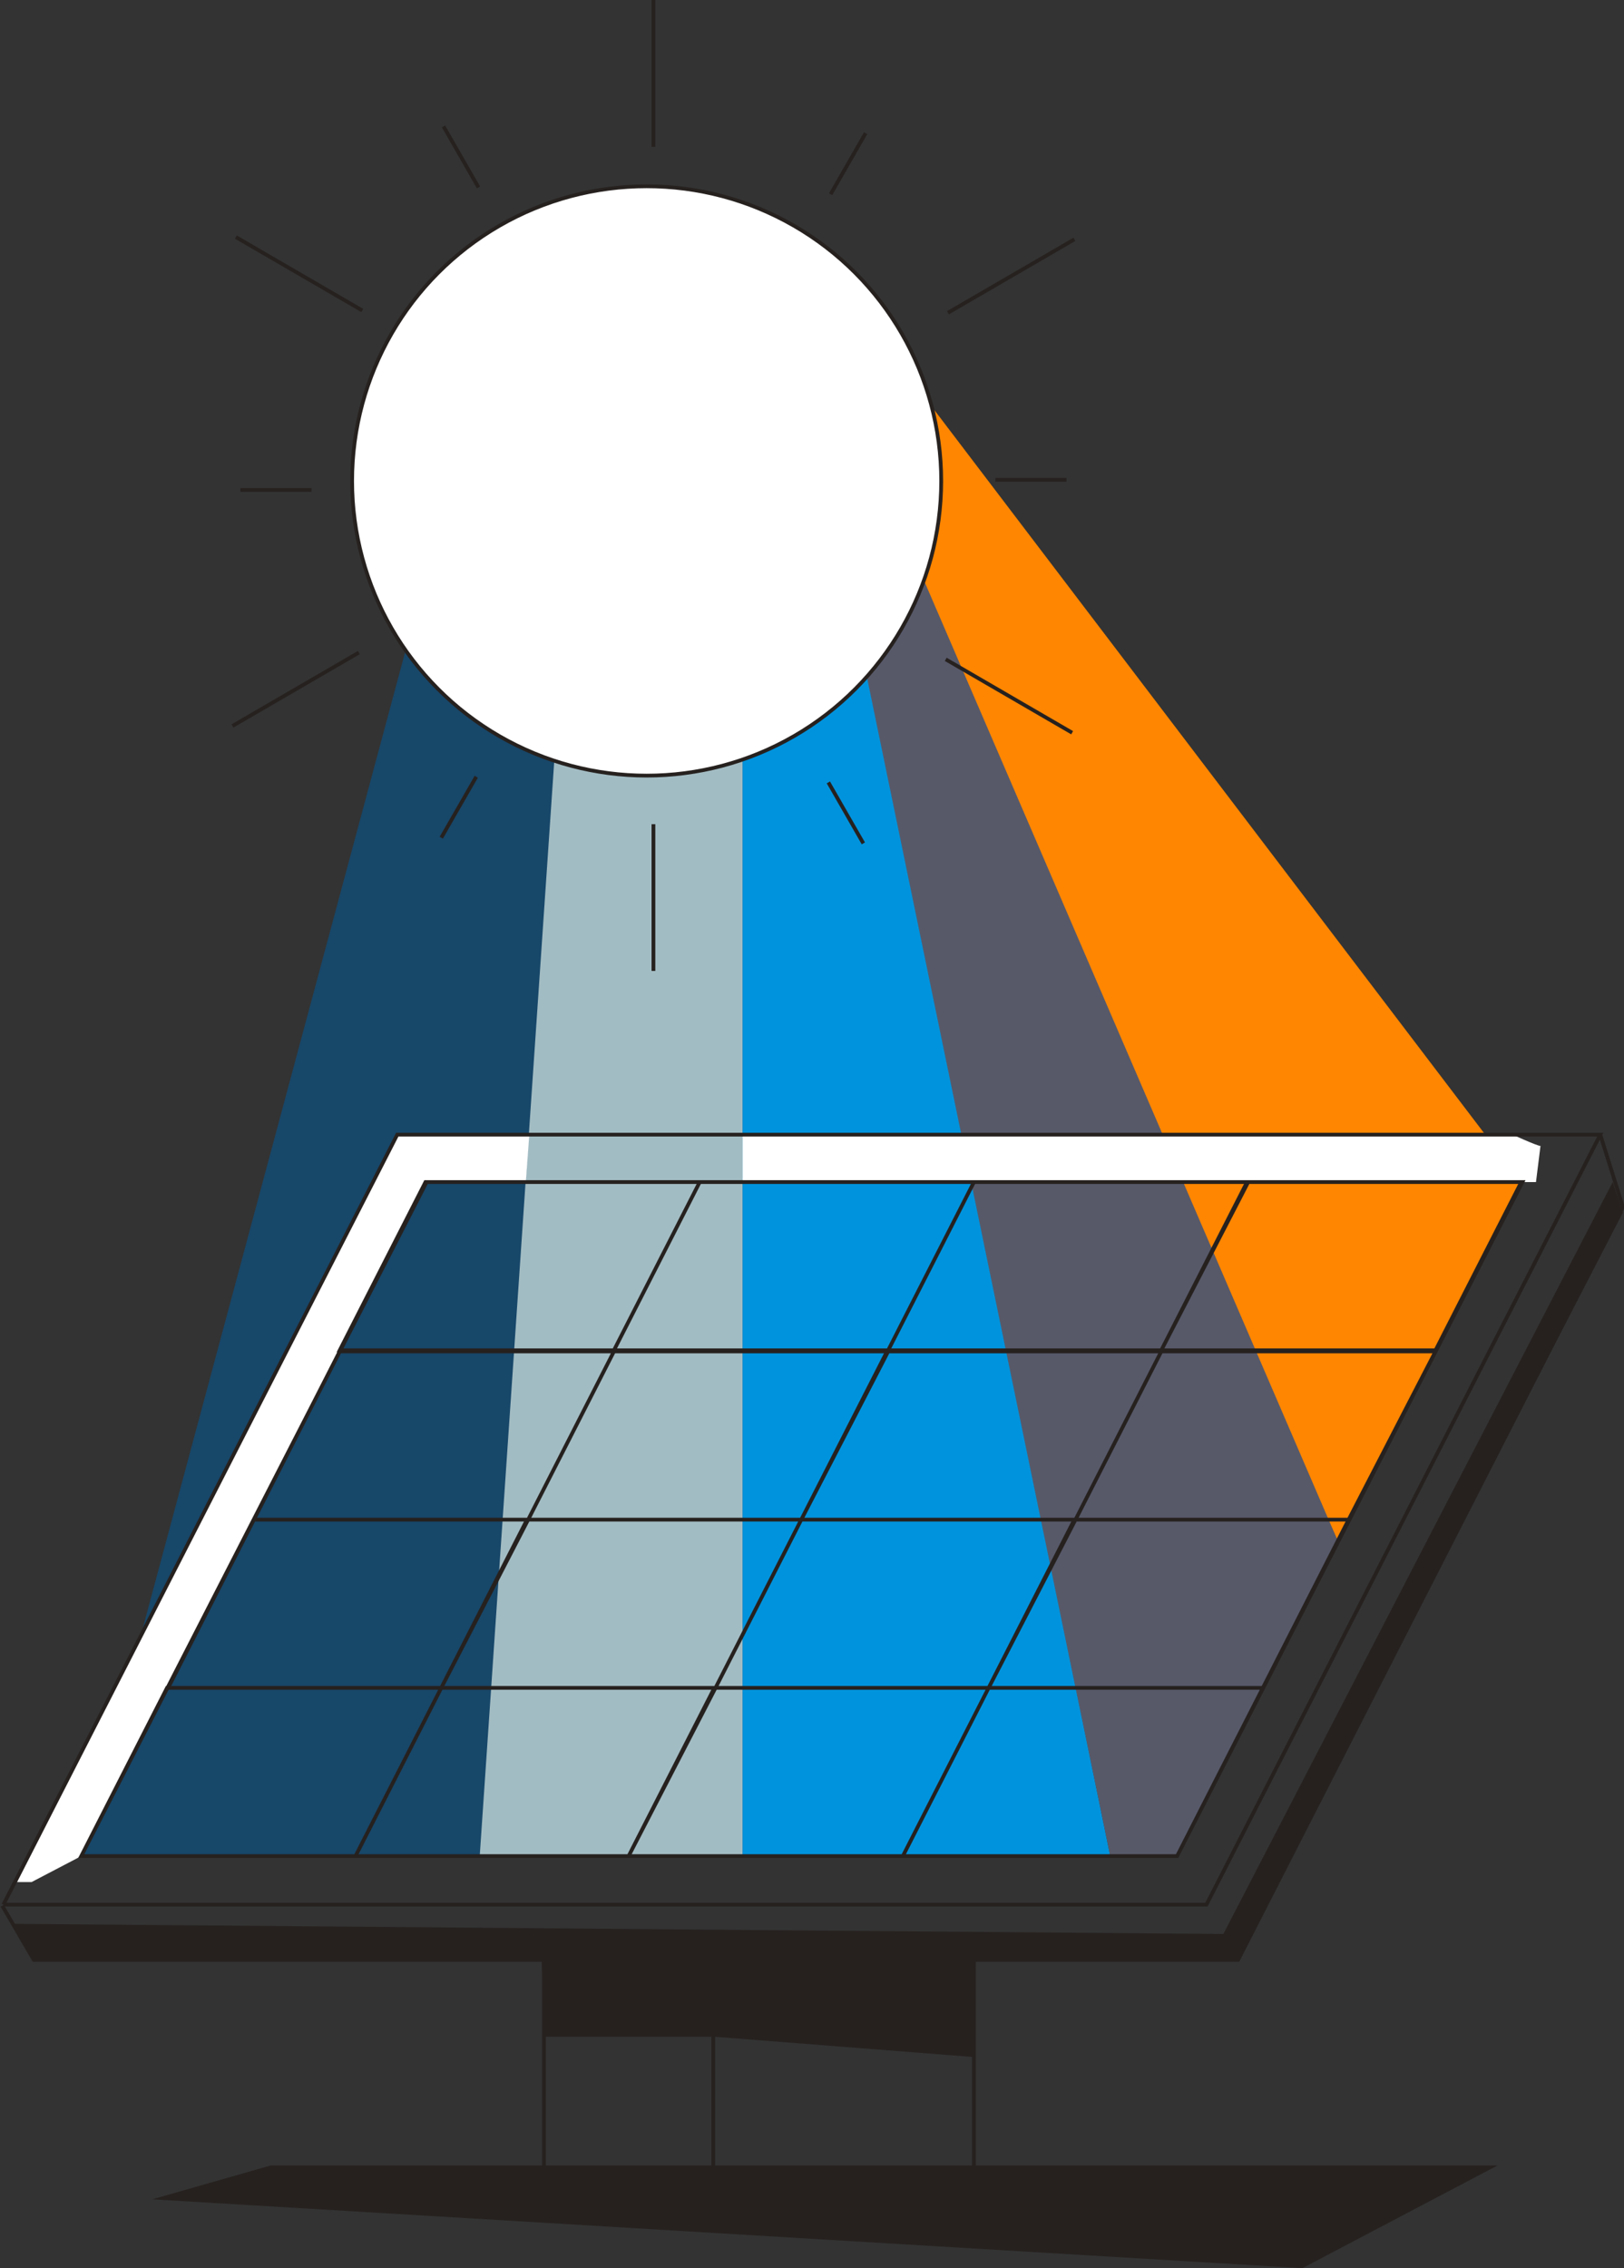
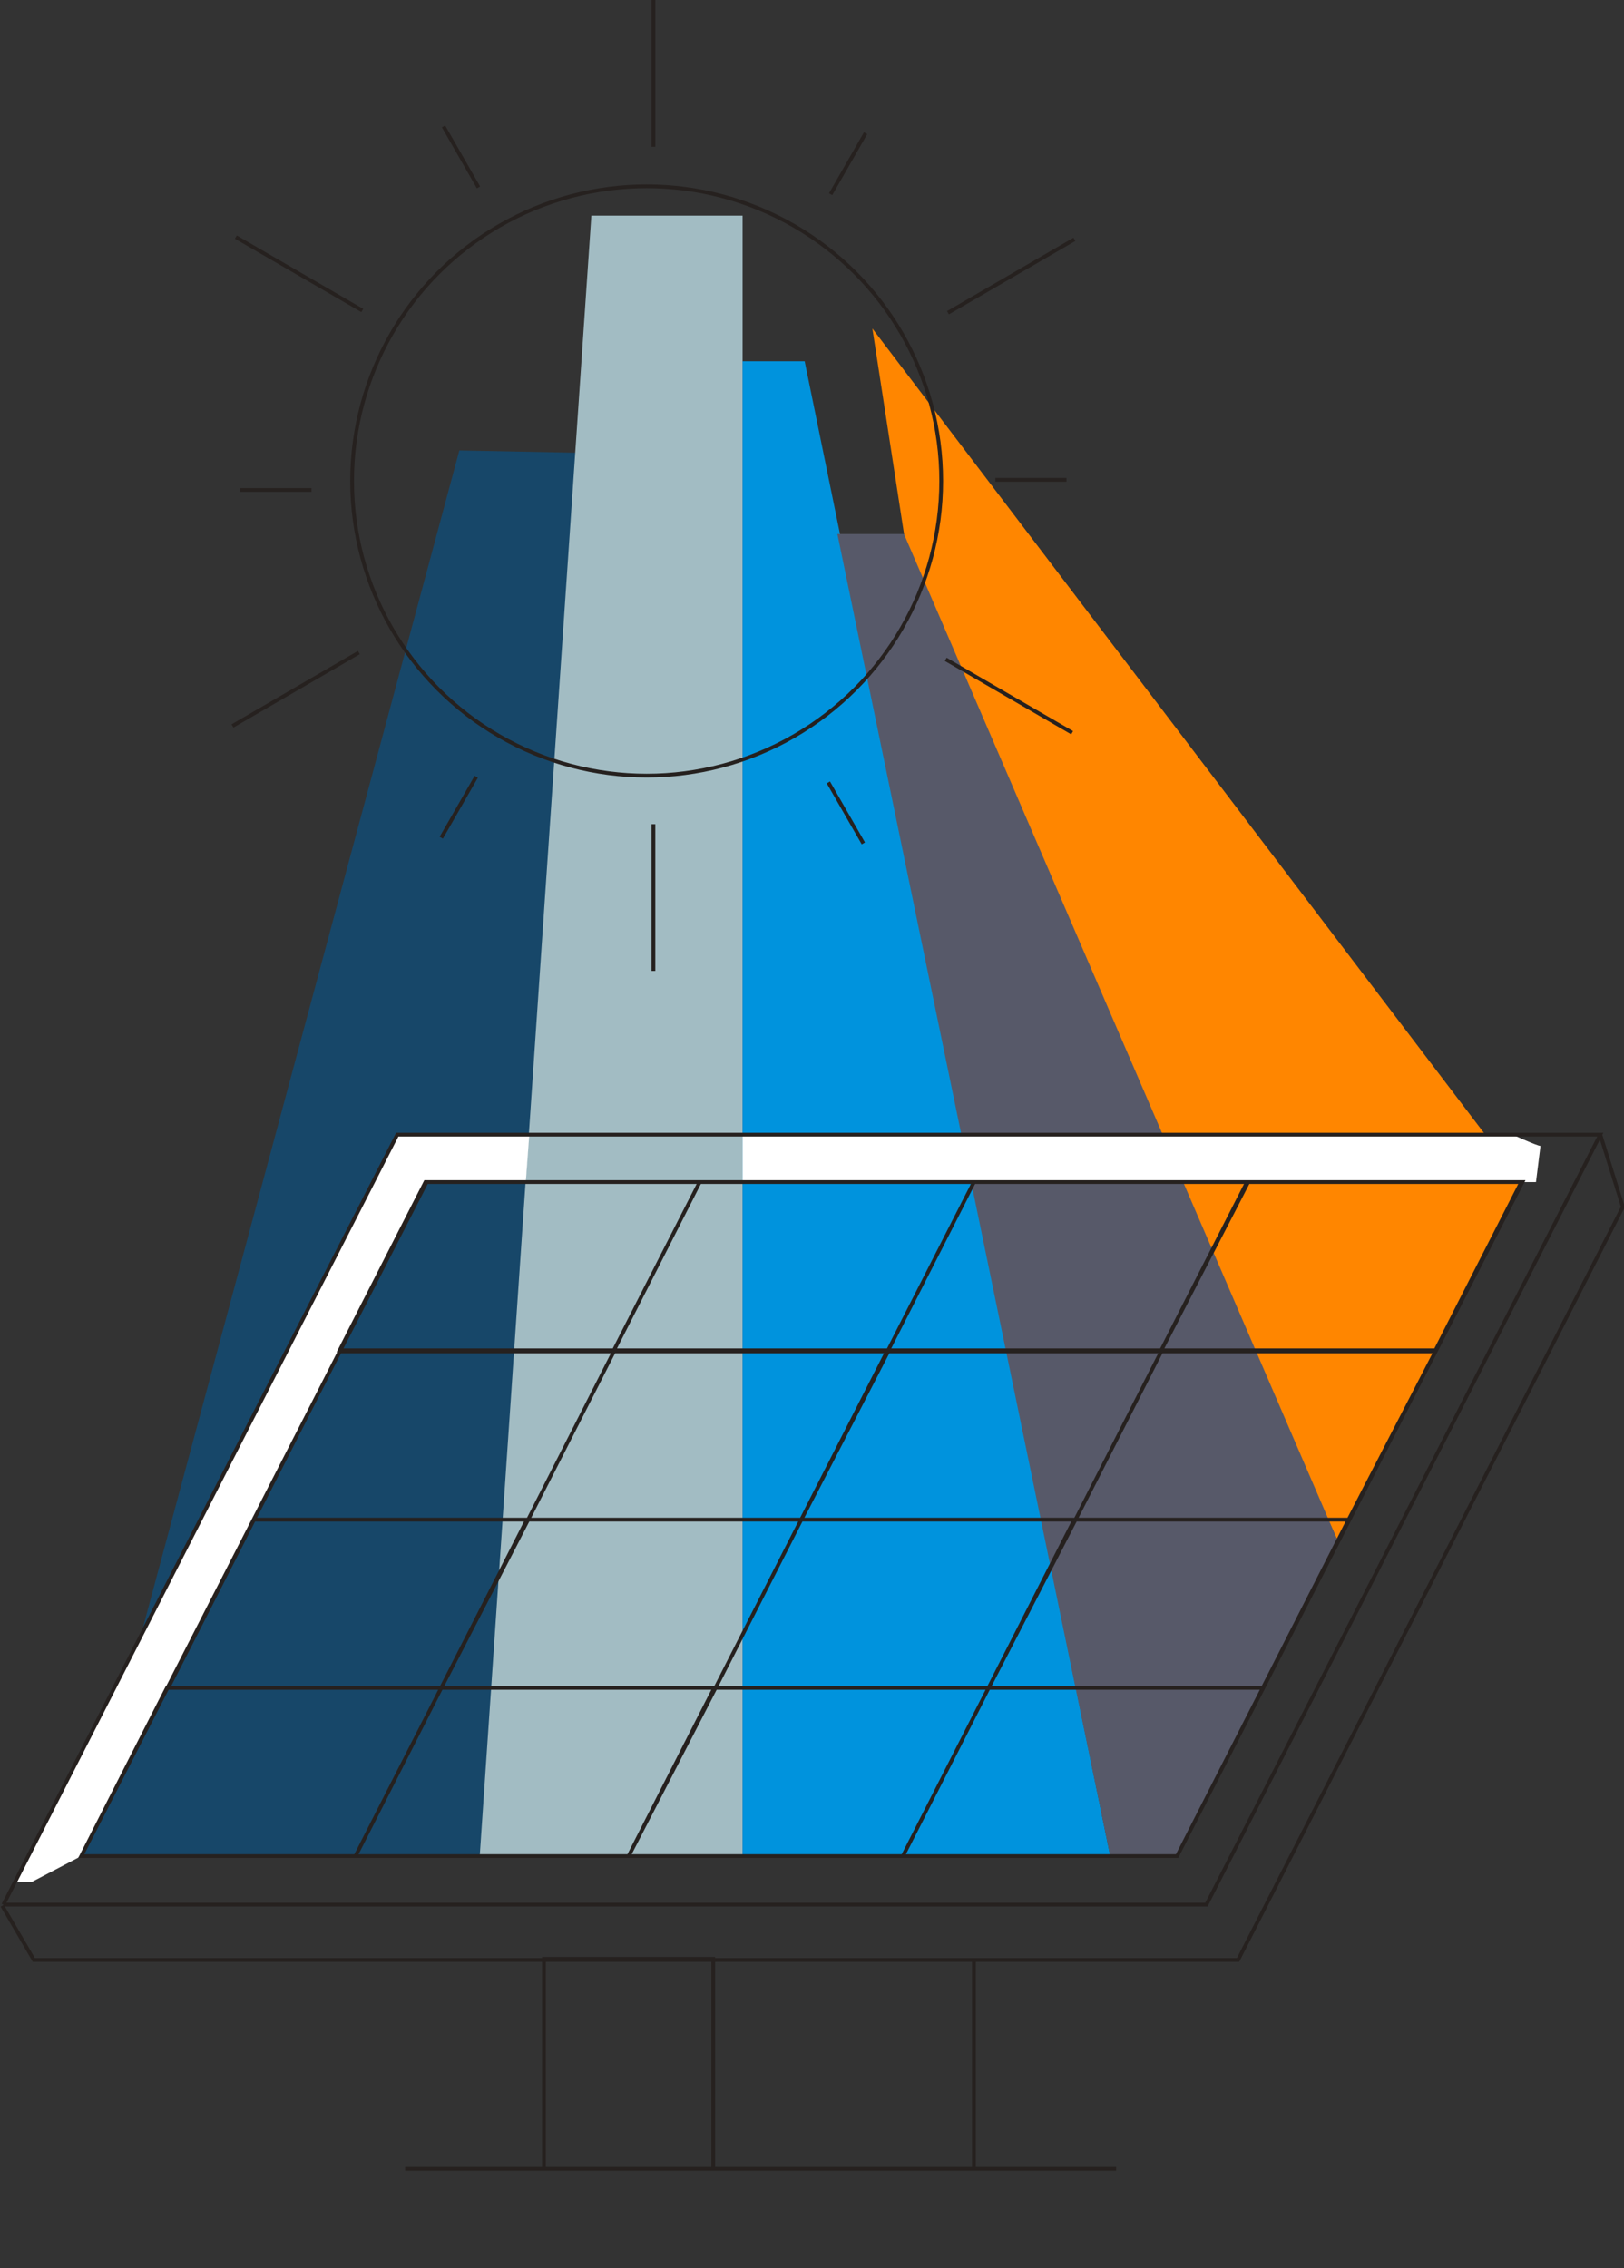
<svg xmlns="http://www.w3.org/2000/svg" xmlns:xlink="http://www.w3.org/1999/xlink" viewBox="0 0 143.9 200.9">
  <rect x="0" y="0" width="143.9" height="200.9" fill="#333333" stroke="none" />
  <style>.st6,.st7{clip-path:url(#SVGID_2_);fill:#fff}.st7{fill:none;stroke:#26211f;stroke-width:.333;stroke-miterlimit:10}</style>
  <path fill="#174769" d="M51 40.1l-8.3 124.4H7.2L40.7 39.9z" />
  <path fill="#a2bcc3" d="M65.8 19.1v145.4H42.5l9.9-145.4z" />
  <path fill="#0093dd" d="M71.3 32l27.1 132.5H65.8V32z" />
  <path fill="#ff8600" d="M77.3 29.1l57.5 75.6-16.3 31.7L81 53.1z" />
  <path fill="#575969" d="M80.1 47.3l38.4 89.1-14.3 28.1h-5.8L74.2 47.3z" />
  <path fill="#fff" d="M2.8 166.7l4.4-2.3 30.6-59.7 8.8-.1.3-4.1H35.2L1.5 166.7z" />
  <defs>
    <path id="SVGID_1_" d="M0 0h143.9v200.9H0z" />
  </defs>
  <clipPath id="SVGID_2_">
    <use xlink:href="#SVGID_1_" overflow="visible" />
  </clipPath>
  <path class="st6" d="M136.5 101.5c-.3 0-2.7-1.1-2.7-1.1h-68v4.4l70.3-.1.4-3.2z" />
  <path class="st7" d="M42.2 68.8l-3.1 5.4M57.9 73v13m36.6-43.5h-6.3M76.5 74.7l-3.1-5.4M95 64.9l-11.2-6.5M73.6 17.2l3.1-5.4M57.9 13V0M21.3 43.4h6.3M84 27.7l11.2-6.5M20.6 64.3l11.2-6.5m7.5-46.6l3.1 5.4M20.9 21l11.2 6.5m3.8 164.6h63m-35.7 0h23.1v-18.6m-23.1 18.6h-15v-18.6h15v18.6zm-25.4-87.4L7.2 164.4h97.1l30.6-59.7H37.8zm104-4.2l2 6.4-34.1 66.7H3l-2.8-4.8m.1-.1l34.9-68.2h106.6l-34.9 68.2H.3zm126.9-49.1h-24.3l7.6-14.9h24.3l-7.6 14.9zm-22.9 44.8H80l7.6-14.9h24.3l-7.6 14.9zm-24.3 0H55.7l7.6-14.9h24.3L80 164.4zm-24.3 0H31.5l7.6-14.9h24.3l-7.7 14.9zm-24.2 0H7.2l7.6-14.9h24.3l-7.6 14.9zm80.4-14.9H87.6l7.6-14.9h24.3l-7.6 14.9zm-24.3 0H63.4l7.6-14.9h24.3l-7.7 14.9zm-24.2 0H39.1l7.6-14.9H71l-7.6 14.9zm-24.3 0H14.9l7.6-14.9h24.3l-7.7 14.9zm80.4-14.9H95.3l7.6-14.9h24.3l-7.7 14.9zm-24.2 0H71l7.6-14.9h24.3l-7.6 14.9zm-24.3 0H46.8l7.6-14.9h24.3L71 134.6zm-24.2 0H22.5l7.6-14.9h24.3l-7.6 14.9zm56.1-15H78.7l7.6-14.9h24.3l-7.7 14.9zm-24.2 0H54.4l7.6-14.9h24.3l-7.6 14.9zm-24.3 0H30.1l7.6-14.9H62l-7.6 14.9z" />
-   <path class="st6" d="M83.4 42.6c0 14.4-11.7 26.1-26.1 26.1s-26-11.7-26-26.1c0-14.4 11.7-26.1 26.1-26.1s26 11.7 26 26.1" />
  <circle class="st7" cx="57.3" cy="42.6" r="26.1" />
-   <path d="M108.4 171.3L1 170.4l2 3.1h106.6l34.2-66.1-.9-2.7zm-60.1 9.1h15l23 1.8v-8.5H48zM24 191.8l-10.5 3 101.9 6.1 17.3-9.1z" fill="#26211f" />
</svg>